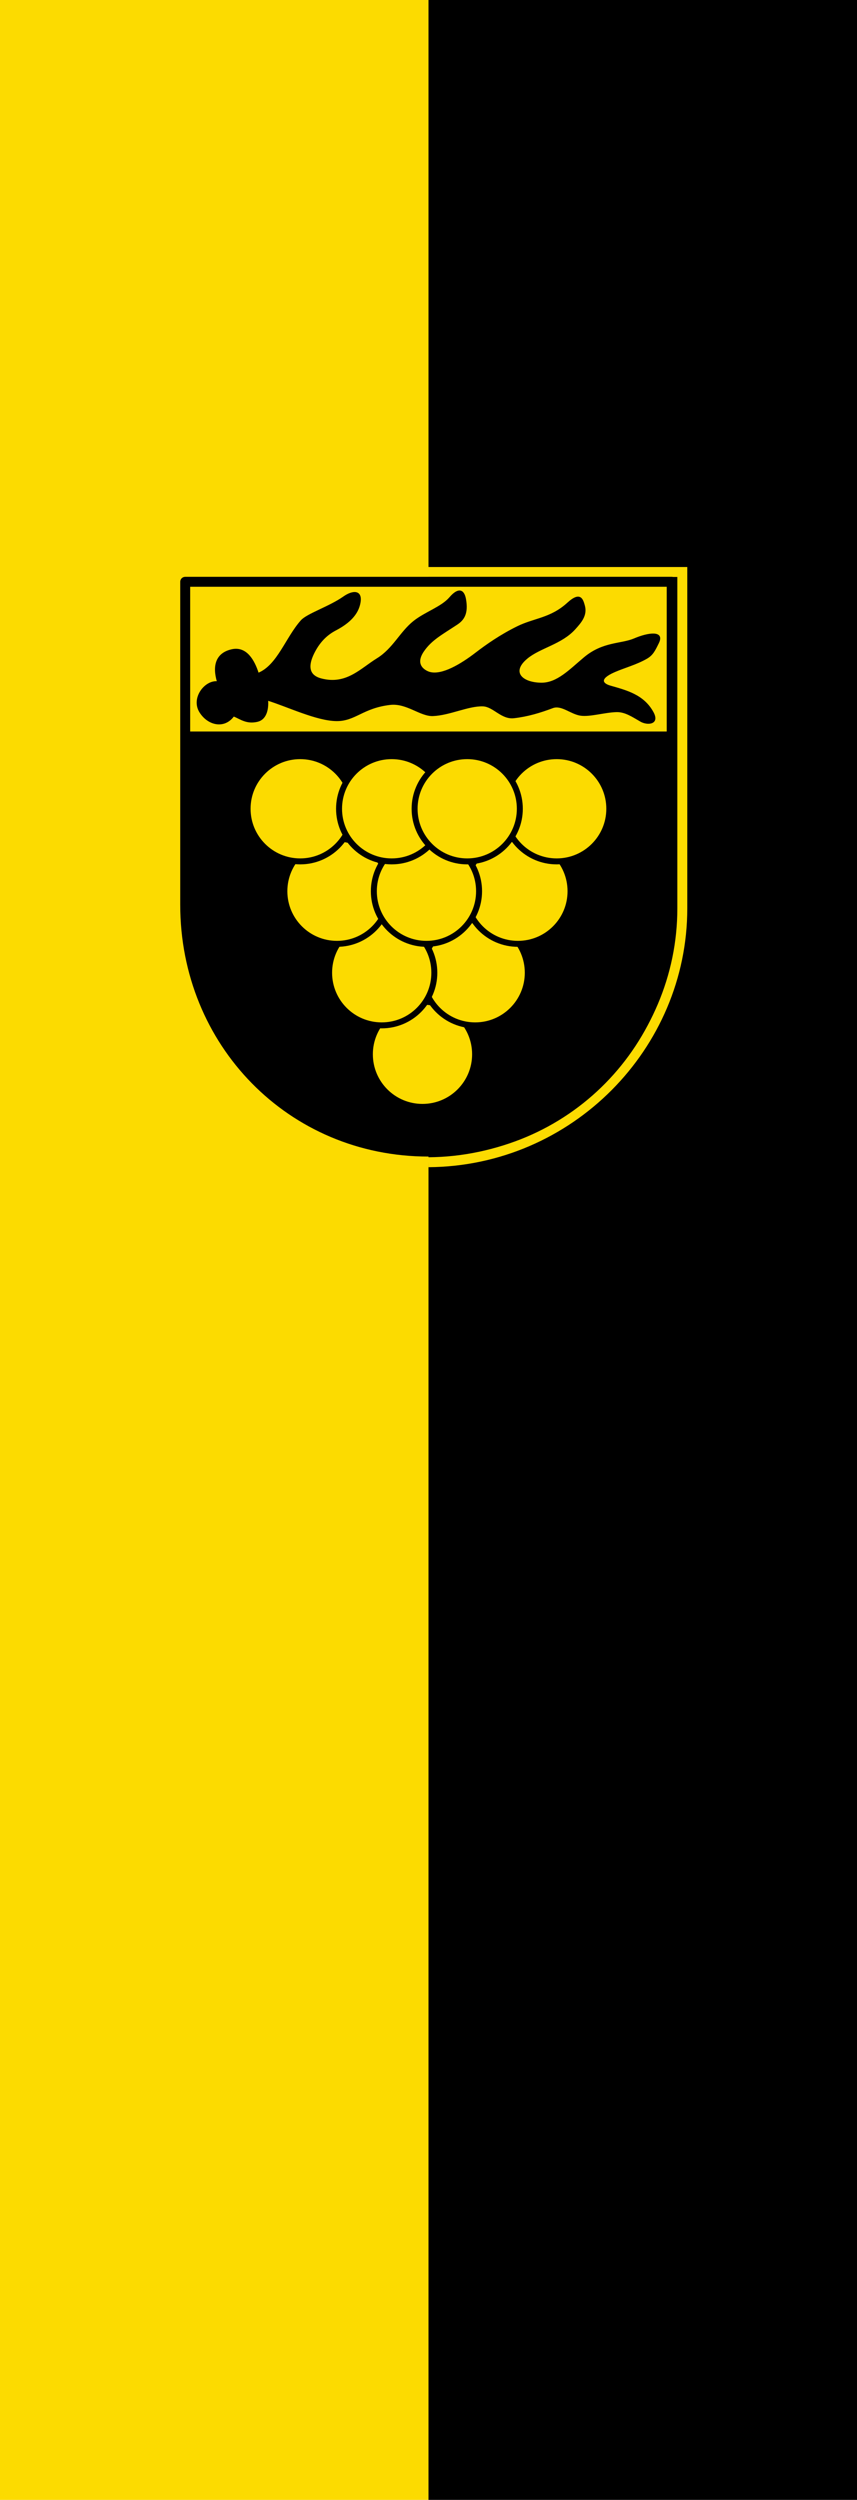
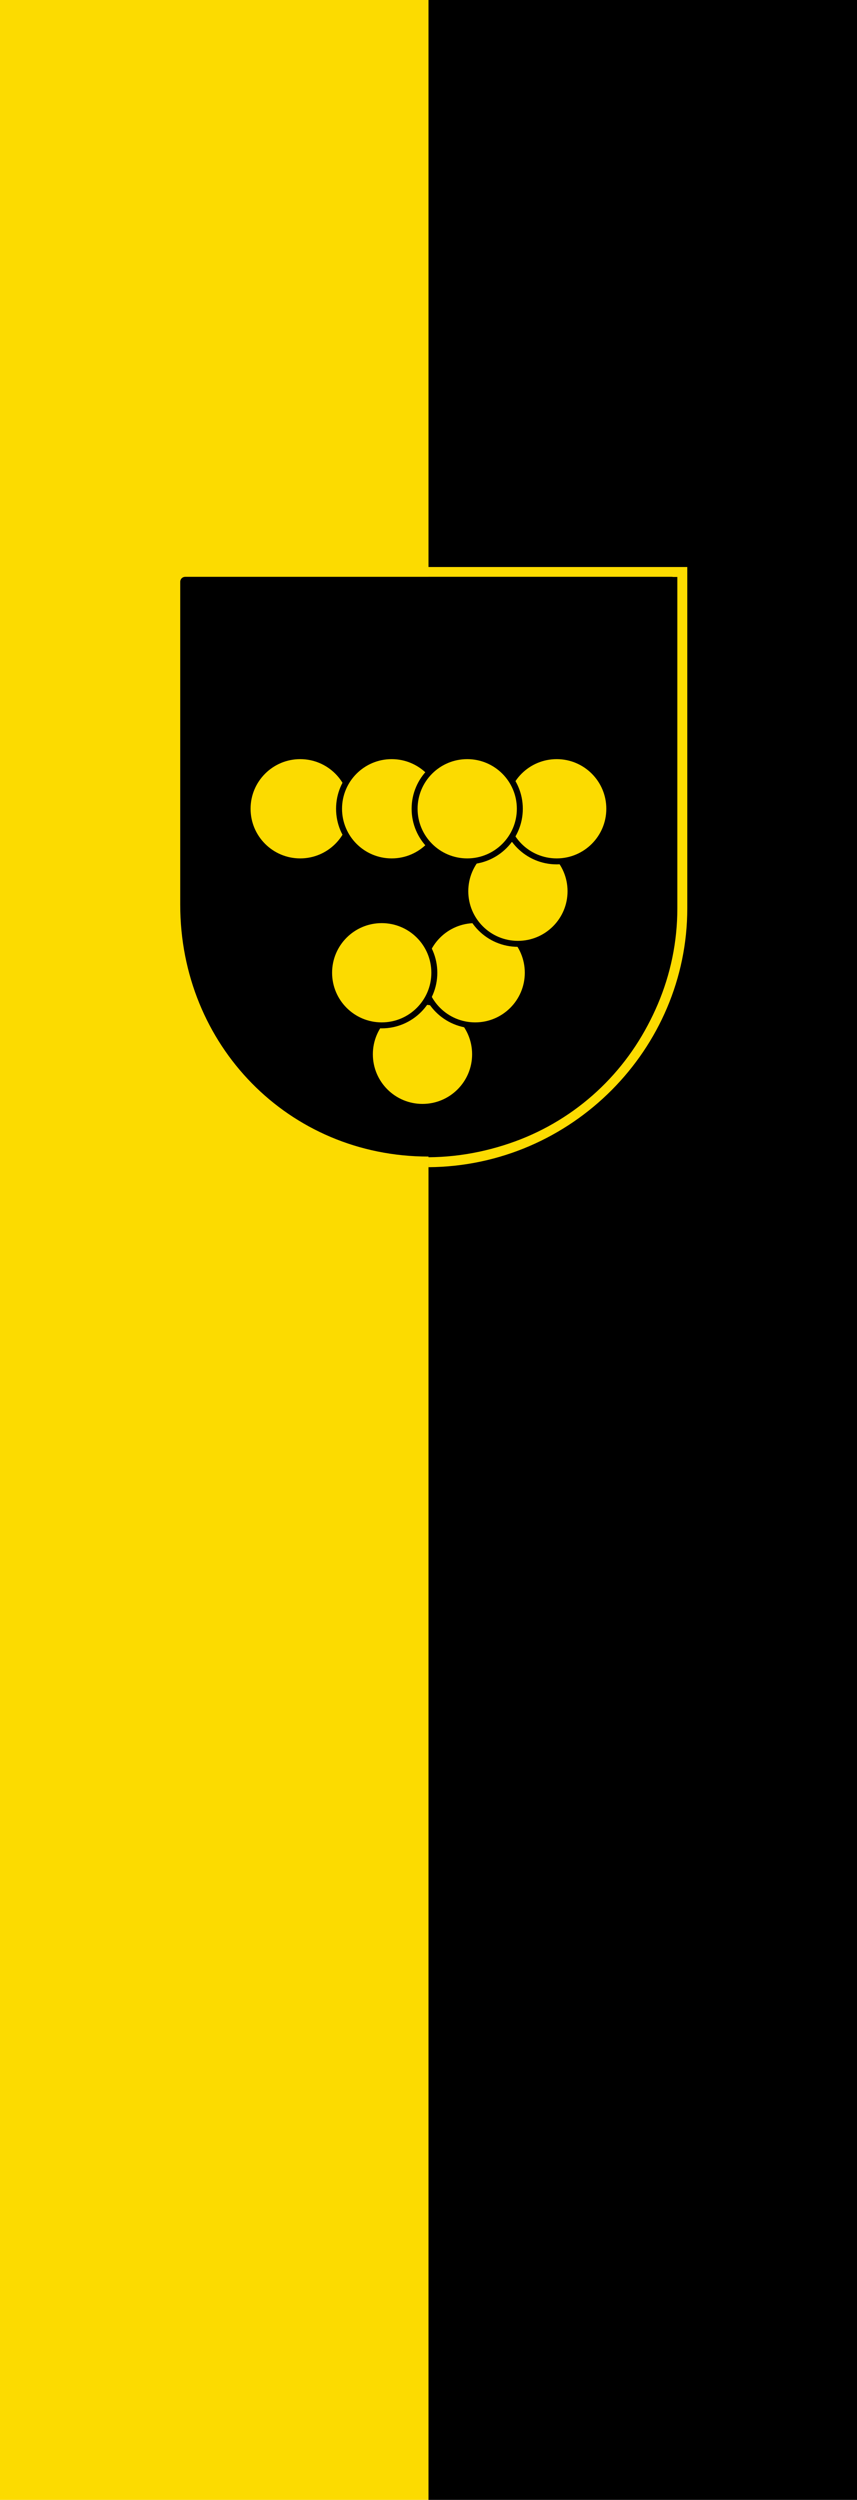
<svg xmlns="http://www.w3.org/2000/svg" width="300" height="875">
  <path style="fill:#000;fill-opacity:1;stroke:none;stroke-width:.25" d="M150 177.362h150v875H150z" transform="translate(0 -177.362)" />
  <path style="fill:#fcdb00;fill-opacity:1;stroke:none;stroke-width:.25" d="M0 177.362h150v875H0z" transform="translate(0 -177.362)" />
  <path style="fill:none;fill-opacity:1;stroke:#fcdb00;stroke-width:3.481;stroke-linecap:butt;stroke-linejoin:miter;stroke-miterlimit:4;stroke-dasharray:none;stroke-opacity:1" d="M150 377.564h88.848v117.762c0 48.137-39.55 88.477-88.847 88.834" transform="translate(0 -177.362)" />
  <g transform="matrix(.348 0 0 .348 62.807 201.567)">
    <path style="fill:#000;fill-opacity:1;stroke:none;stroke-width:10;stroke-linecap:round;stroke-linejoin:round;stroke-miterlimit:4;stroke-dasharray:none;stroke-opacity:1" d="M5.818 5.954V330.87c0 138.214 106.611 248.176 244.68 248.176 138.067 0 245.53-109.965 244.68-248.176V5.954Z" />
    <circle style="opacity:1;fill:#fcdb00;fill-opacity:1;stroke:#000;stroke-width:6;stroke-linecap:round;stroke-linejoin:round;stroke-miterlimit:4;stroke-dasharray:none;stroke-opacity:1" cx="244.5" cy="481.174" r="52.925" />
    <circle r="52.925" cy="399.174" cx="297.5" style="opacity:1;fill:#fcdb00;fill-opacity:1;stroke:#000;stroke-width:6;stroke-linecap:round;stroke-linejoin:round;stroke-miterlimit:4;stroke-dasharray:none;stroke-opacity:1" />
    <circle style="opacity:1;fill:#fcdb00;fill-opacity:1;stroke:#000;stroke-width:6;stroke-linecap:round;stroke-linejoin:round;stroke-miterlimit:4;stroke-dasharray:none;stroke-opacity:1" cx="203.5" cy="399.174" r="52.925" />
-     <circle r="52.925" cy="317.174" cx="158.5" style="opacity:1;fill:#fcdb00;fill-opacity:1;stroke:#000;stroke-width:6;stroke-linecap:round;stroke-linejoin:round;stroke-miterlimit:4;stroke-dasharray:none;stroke-opacity:1" />
    <circle r="52.925" cy="317.174" cx="340.5" style="opacity:1;fill:#fcdb00;fill-opacity:1;stroke:#000;stroke-width:6;stroke-linecap:round;stroke-linejoin:round;stroke-miterlimit:4;stroke-dasharray:none;stroke-opacity:1" />
-     <circle style="opacity:1;fill:#fcdb00;fill-opacity:1;stroke:#000;stroke-width:6;stroke-linecap:round;stroke-linejoin:round;stroke-miterlimit:4;stroke-dasharray:none;stroke-opacity:1" cx="248.5" cy="317.174" r="52.925" />
    <circle style="opacity:1;fill:#fcdb00;fill-opacity:1;stroke:#000;stroke-width:6;stroke-linecap:round;stroke-linejoin:round;stroke-miterlimit:4;stroke-dasharray:none;stroke-opacity:1" cx="121.5" cy="234.24" r="52.925" />
    <circle r="52.925" cy="234.24" cx="379.5" style="opacity:1;fill:#fcdb00;fill-opacity:1;stroke:#000;stroke-width:6;stroke-linecap:round;stroke-linejoin:round;stroke-miterlimit:4;stroke-dasharray:none;stroke-opacity:1" />
    <circle style="opacity:1;fill:#fcdb00;fill-opacity:1;stroke:#000;stroke-width:6;stroke-linecap:round;stroke-linejoin:round;stroke-miterlimit:4;stroke-dasharray:none;stroke-opacity:1" cx="213.5" cy="234.24" r="52.925" />
    <circle r="52.925" cy="234.24" cx="289.5" style="opacity:1;fill:#fcdb00;fill-opacity:1;stroke:#000;stroke-width:6;stroke-linecap:round;stroke-linejoin:round;stroke-miterlimit:4;stroke-dasharray:none;stroke-opacity:1" />
-     <path style="opacity:1;fill:#fcdb00;fill-opacity:1;stroke:none;stroke-width:1;stroke-linecap:round;stroke-linejoin:round;stroke-miterlimit:4;stroke-dasharray:none;stroke-opacity:1" d="M5.818 5.954h485.798v150.568H5.818z" />
-     <path style="fill:#000;stroke:#000;stroke-width:1;stroke-linecap:round;stroke-linejoin:round;stroke-miterlimit:4;stroke-dasharray:none;stroke-opacity:1" d="M54.556 140.869c-9.5 13.045-25.974 9.047-34.009-3.98-8.658-14.037 5.32-31.765 17.728-30.39-4.865-16.36-1.124-28.738 14.472-32.2 14.629-3.248 22.43 10.827 26.56 23.71 19.537-7.906 27.913-35.849 43.266-53.015 6.001-6.71 28.515-13.86 42.691-23.879 9.497-6.71 19.668-6.872 15.92 7.978-2.963 11.735-13.144 19.644-24.1 25.378-8.12 4.25-15.422 10.852-21.125 21.637-10.124 19.147-1.77 25.298 6.512 27.496 25.435 6.748 39.81-10.01 56.44-20.26 16.271-10.028 23.192-26.74 36.903-37.627 11.552-9.173 27.875-14.192 36.18-23.878 8.375-9.77 14.043-8.322 15.794 1.659 2.473 14.093-1.56 20.482-8.559 25.113-15.057 9.965-25.824 15.555-33.709 27.073-10.263 14.993 3.067 20.536 6.213 21.408 12.48 3.457 31.653-8.09 46.434-19.45 10.827-8.32 24.928-18.177 41.843-26.498 17.18-8.451 33.42-8.125 50.651-23.878 12.884-11.78 15.018-3.147 16.643 2.532 2.847 9.948-3.624 17.076-9.407 23.517-13.522 15.06-34.889 18.598-48.012 29.349-17.122 14.026-5.342 25.034 14.004 25.282 16.15.206 28.64-13.329 43.415-25.688 18.928-15.832 36.966-13.21 50.315-18.919 14.064-6.016 30.258-8.2 24.214 4.086-3.77 7.664-5.831 12.078-11.939 15.557-10.69 6.088-21.985 8.918-32.2 13.386-16.499 7.217-11.952 12.284-4.341 14.472 16.24 4.67 33.504 8.897 43.053 26.41 6.576 12.062-5.77 12.723-12.282 9.002-8.324-4.756-15.79-10.016-24.62-9.725-12.078.398-26.41 4.899-35.818 3.618-9.874-1.344-19.278-10.962-28.22-7.598-12.676 4.77-25.251 8.581-39.074 10.13-12.534 1.406-20.525-11.594-31.114-11.938-14.678-.479-33.472 9.126-50.289 9.768-12.661.483-26.393-13.158-43.053-11.216-27.573 3.215-35.148 16.472-53.907 16.281-19.957-.204-48.527-14.101-69.297-20.622.748 10.162-1.97 19.407-10.298 21.346-10.858 2.527-16.778-2.472-23.878-5.427z" />
+     <path style="fill:#000;stroke:#000;stroke-width:1;stroke-linecap:round;stroke-linejoin:round;stroke-miterlimit:4;stroke-dasharray:none;stroke-opacity:1" d="M54.556 140.869c-9.5 13.045-25.974 9.047-34.009-3.98-8.658-14.037 5.32-31.765 17.728-30.39-4.865-16.36-1.124-28.738 14.472-32.2 14.629-3.248 22.43 10.827 26.56 23.71 19.537-7.906 27.913-35.849 43.266-53.015 6.001-6.71 28.515-13.86 42.691-23.879 9.497-6.71 19.668-6.872 15.92 7.978-2.963 11.735-13.144 19.644-24.1 25.378-8.12 4.25-15.422 10.852-21.125 21.637-10.124 19.147-1.77 25.298 6.512 27.496 25.435 6.748 39.81-10.01 56.44-20.26 16.271-10.028 23.192-26.74 36.903-37.627 11.552-9.173 27.875-14.192 36.18-23.878 8.375-9.77 14.043-8.322 15.794 1.659 2.473 14.093-1.56 20.482-8.559 25.113-15.057 9.965-25.824 15.555-33.709 27.073-10.263 14.993 3.067 20.536 6.213 21.408 12.48 3.457 31.653-8.09 46.434-19.45 10.827-8.32 24.928-18.177 41.843-26.498 17.18-8.451 33.42-8.125 50.651-23.878 12.884-11.78 15.018-3.147 16.643 2.532 2.847 9.948-3.624 17.076-9.407 23.517-13.522 15.06-34.889 18.598-48.012 29.349-17.122 14.026-5.342 25.034 14.004 25.282 16.15.206 28.64-13.329 43.415-25.688 18.928-15.832 36.966-13.21 50.315-18.919 14.064-6.016 30.258-8.2 24.214 4.086-3.77 7.664-5.831 12.078-11.939 15.557-10.69 6.088-21.985 8.918-32.2 13.386-16.499 7.217-11.952 12.284-4.341 14.472 16.24 4.67 33.504 8.897 43.053 26.41 6.576 12.062-5.77 12.723-12.282 9.002-8.324-4.756-15.79-10.016-24.62-9.725-12.078.398-26.41 4.899-35.818 3.618-9.874-1.344-19.278-10.962-28.22-7.598-12.676 4.77-25.251 8.581-39.074 10.13-12.534 1.406-20.525-11.594-31.114-11.938-14.678-.479-33.472 9.126-50.289 9.768-12.661.483-26.393-13.158-43.053-11.216-27.573 3.215-35.148 16.472-53.907 16.281-19.957-.204-48.527-14.101-69.297-20.622.748 10.162-1.97 19.407-10.298 21.346-10.858 2.527-16.778-2.472-23.878-5.427" />
    <path d="M5.818 5.954V330.87c0 138.214 106.611 248.176 244.68 248.176 138.067 0 245.53-109.965 244.68-248.176V5.954Z" style="fill:none;fill-opacity:1;stroke:#000;stroke-width:10;stroke-linecap:round;stroke-linejoin:round;stroke-miterlimit:4;stroke-dasharray:none;stroke-opacity:1" />
  </g>
</svg>